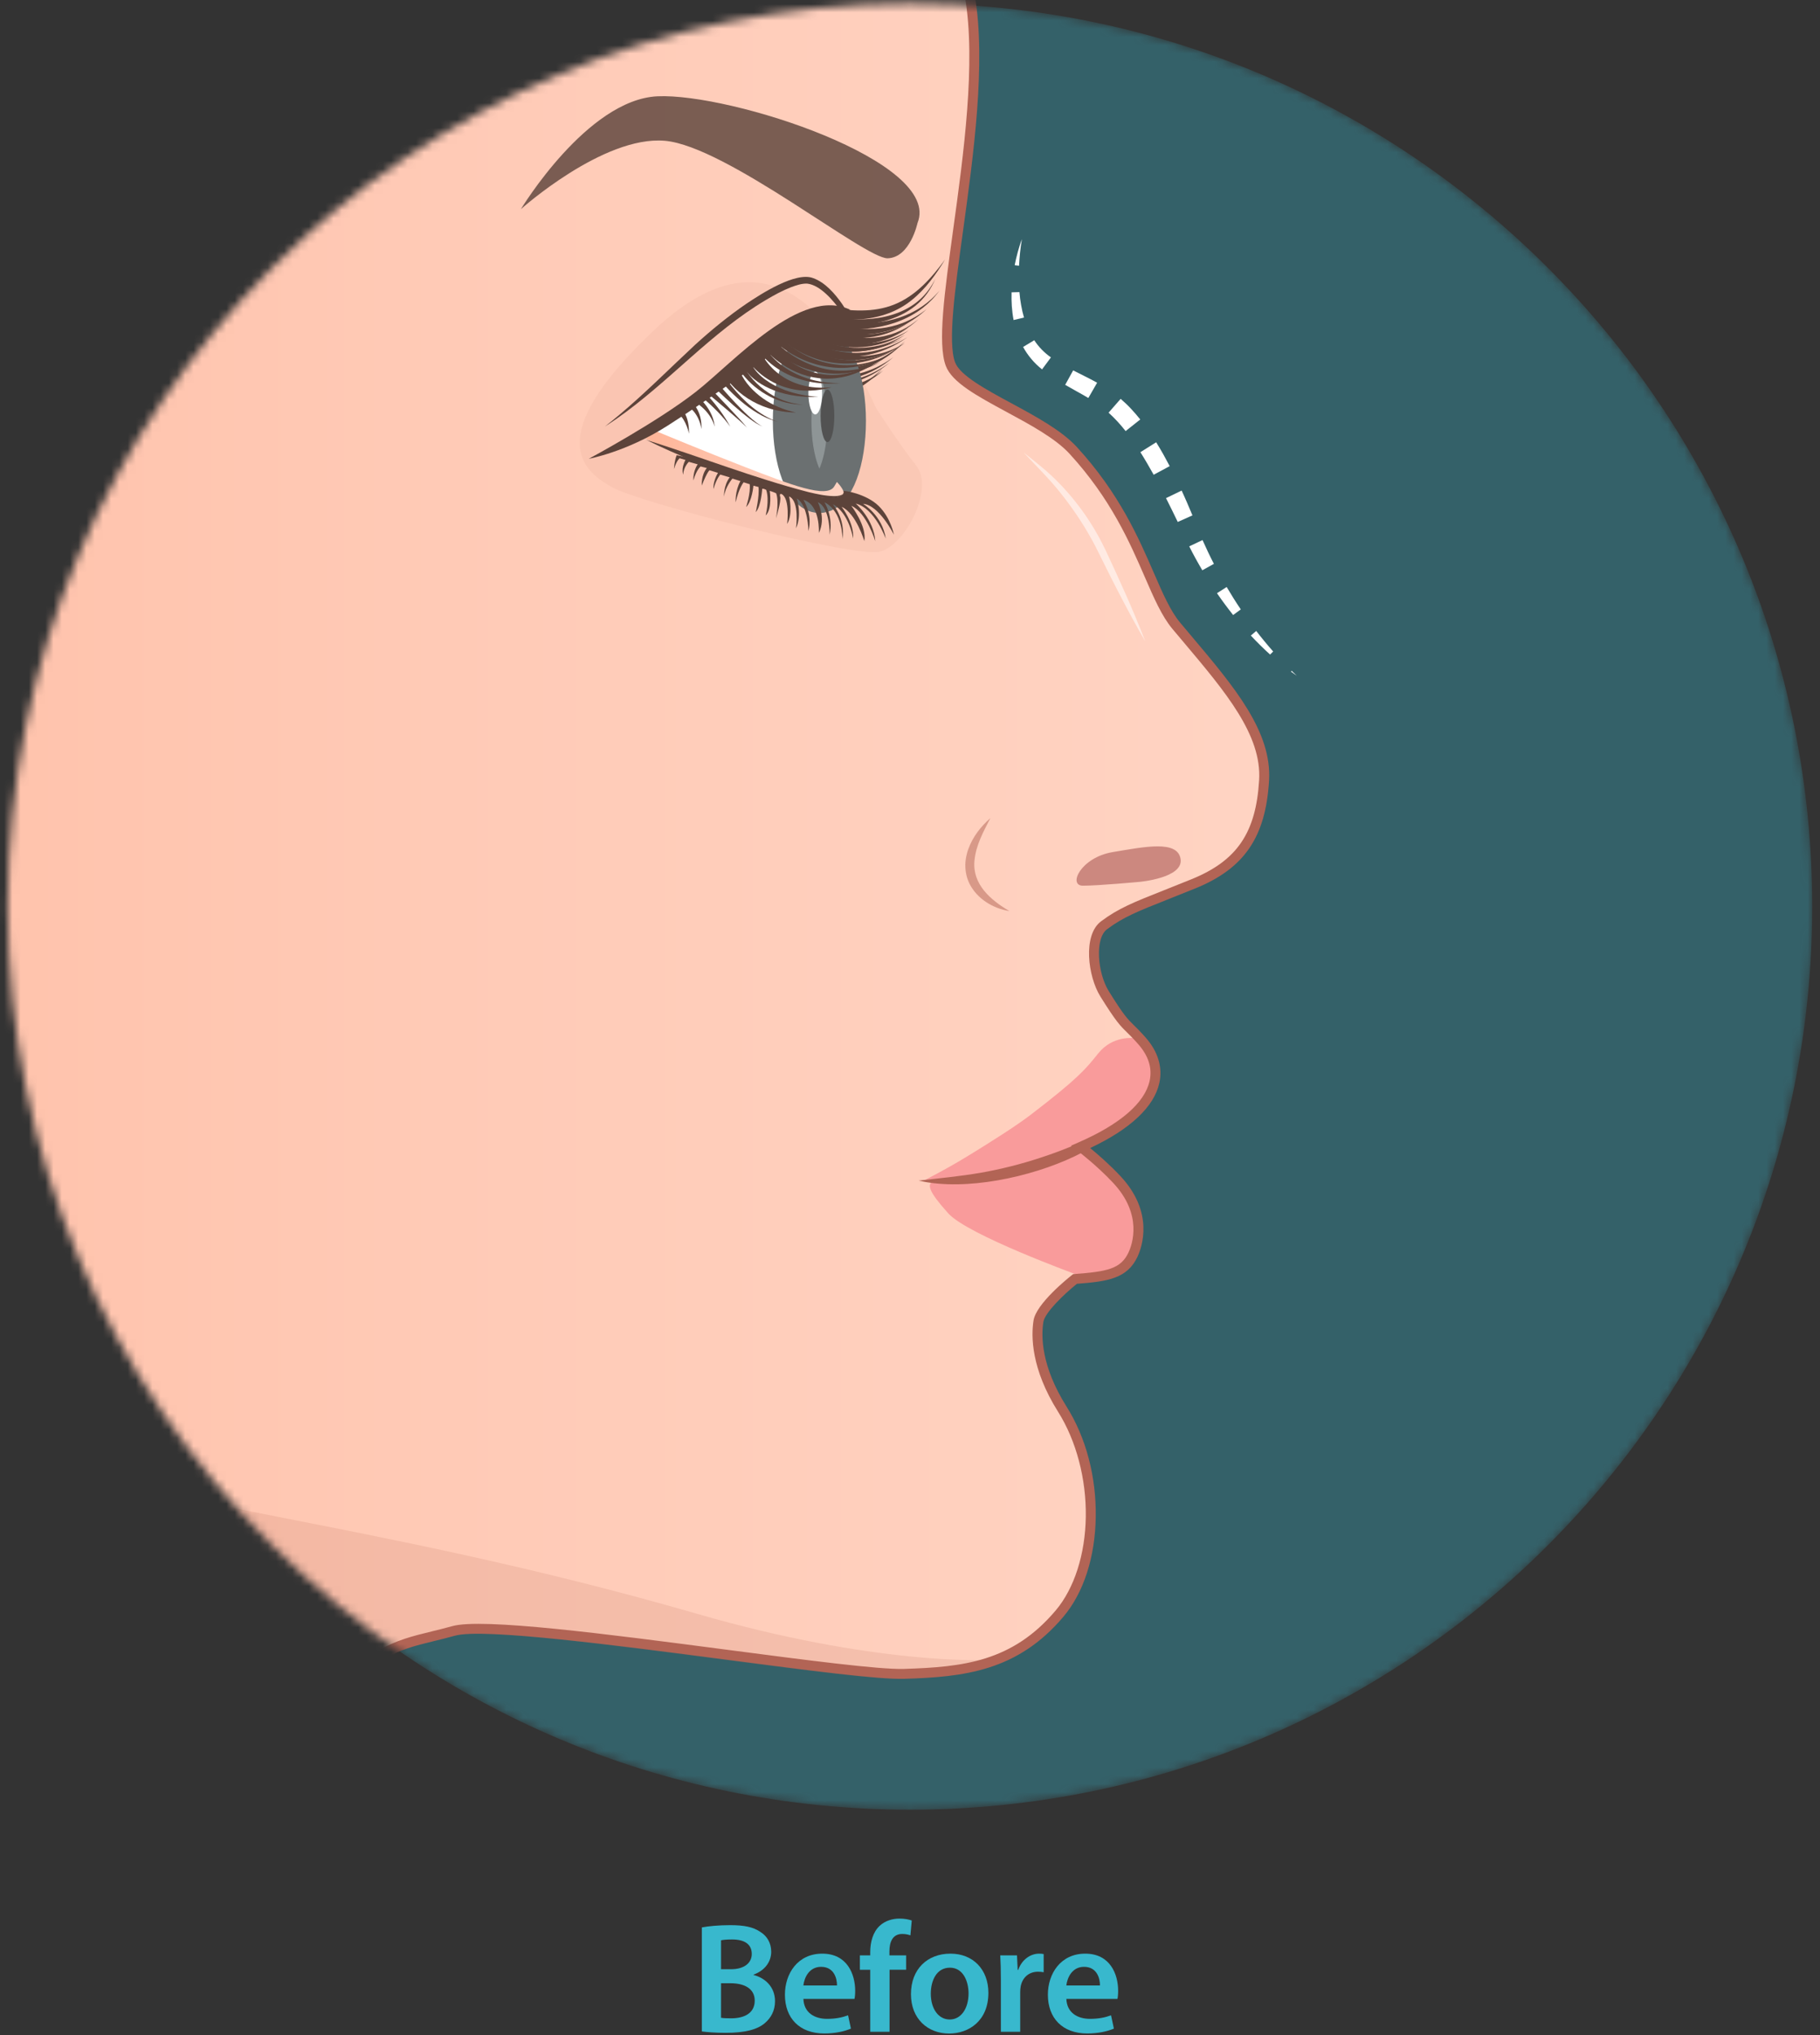
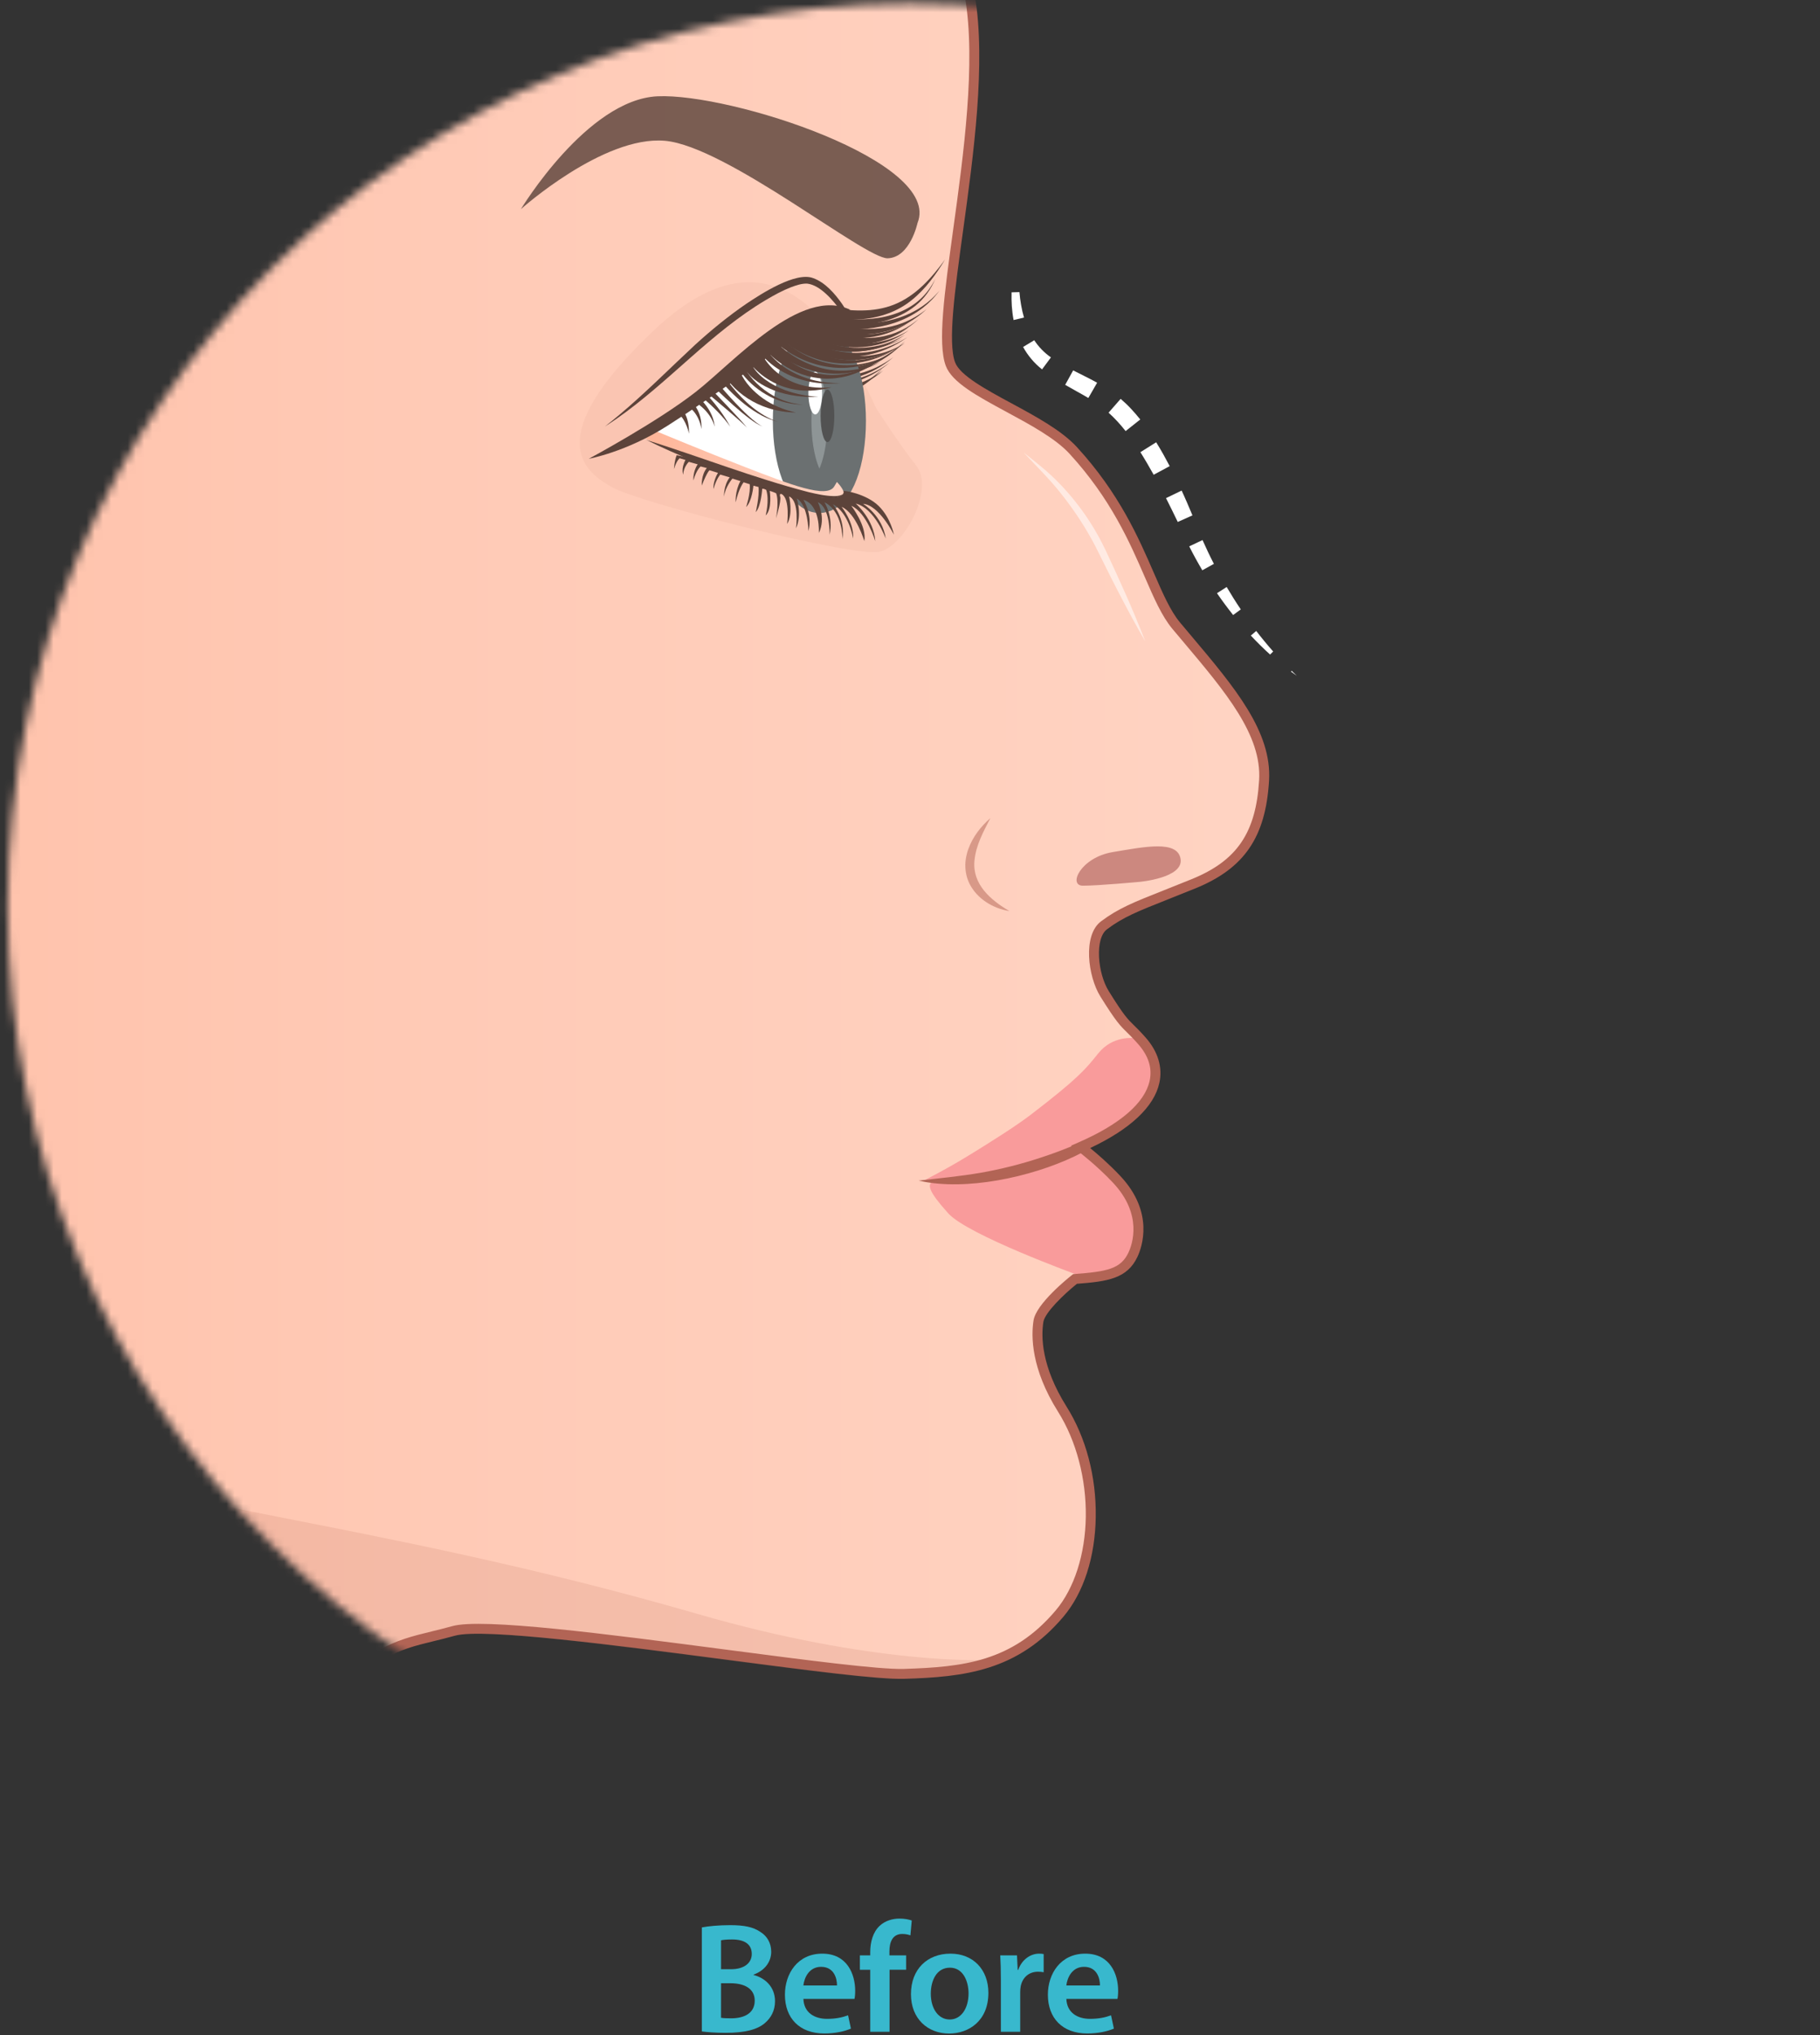
<svg xmlns="http://www.w3.org/2000/svg" xmlns:xlink="http://www.w3.org/1999/xlink" fill="none" height="247" viewBox="0 0 221 247" width="221">
  <rect x="0" y="0" width="221" height="247" fill="#333333" stroke="none" />
  <linearGradient id="a">
    <stop offset="0" stop-color="#ffb598" />
    <stop offset=".018" stop-color="#ffb598" />
    <stop offset=".637" stop-color="#ffcab6" />
    <stop offset=".988" stop-color="#ffd3c2" />
  </linearGradient>
  <linearGradient id="b" gradientUnits="userSpaceOnUse" x1="-120.857" x2="153.517" xlink:href="#a" y1="135.824" y2="135.824" />
  <linearGradient id="c" gradientUnits="userSpaceOnUse" x1="78.127" x2="102.517" xlink:href="#a" y1="56.572" y2="56.572" />
  <linearGradient id="d" gradientUnits="userSpaceOnUse" x1="63.252" x2="111.659" y1="21.511" y2="21.511">
    <stop offset=".291" stop-color="#5c433a" />
    <stop offset=".9" stop-color="#5c433a" />
    <stop offset=".996" stop-color="#5c433a" />
  </linearGradient>
  <mask id="e" height="220" maskUnits="userSpaceOnUse" width="221" x="0" y="0">
    <path d="m110.5 219.644c60.505 0 109.554-49.077 109.554-109.616 0-60.538-49.049-109.615-109.554-109.615-60.505 0-109.554 49.076-109.554 109.615 0 60.539 49.049 109.616 109.554 109.616z" fill="#fff" />
  </mask>
  <path d="m85.226 233.933c.749-.153 2.106-.276 3.423-.276 1.722 0 2.799.223 3.674.816.793.489 1.324 1.315 1.324 2.416 0 1.18-.736 2.258-2.136 2.769v.05c1.356.344 2.598 1.412 2.598 3.181 0 1.141-.493 2.027-1.229 2.652-.915.79-2.418 1.186-4.771 1.186-1.304 0-2.276-.088-2.884-.169zm2.328 5.074h1.201c1.627 0 2.531-.768 2.531-1.853 0-1.207-.914-1.761-2.391-1.761-.695 0-1.089.047-1.341.103v3.511zm0 5.89c.306.057.702.067 1.241.067 1.5 0 2.85-.564 2.85-2.149 0-1.493-1.313-2.105-2.924-2.107h-1.166z" fill="#38b8cd" />
  <path d="m97.557 242.613c.062 1.681 1.363 2.416 2.864 2.416 1.078 0 1.85-.169 2.559-.43l.347 1.615c-.794.337-1.895.589-3.241.589-3.01 0-4.774-1.861-4.774-4.705 0-2.56 1.552-4.983 4.535-4.983 3.015 0 3.996 2.479 3.996 4.512 0 .437-.038.786-.083.986zm4.078-1.636c.01-.859-.363-2.261-1.934-2.261-1.443 0-2.044 1.312-2.148 2.261z" fill="#38b8cd" />
  <path d="m105.671 246.603v-7.531h-1.257v-1.748h1.257v-.394c0-1.202.323-2.411 1.126-3.173.687-.653 1.613-.896 2.427-.896.623 0 1.122.104 1.489.231l-.164 1.802c-.255-.092-.564-.167-.999-.167-1.161 0-1.549.976-1.549 2.113v.484h2.028v1.748h-2.012v7.531z" fill="#38b8cd" />
  <path d="m120.019 241.872c0 3.411-2.392 4.94-4.764 4.94-2.616 0-4.64-1.806-4.64-4.78 0-3.044 2.004-4.917 4.798-4.917 2.76 0 4.606 1.945 4.606 4.757zm-6.994.101c0 1.785.891 3.135 2.306 3.135 1.344 0 2.278-1.299 2.278-3.166 0-1.458-.645-3.123-2.263-3.123-1.646 0-2.321 1.607-2.321 3.154z" fill="#38b8cd" />
  <path d="m121.535 240.308c0-1.243-.026-2.157-.076-2.984h2.031l.086 1.764h.066c.457-1.307 1.538-1.973 2.539-1.973.229 0 .363.009.55.051v2.209c-.2-.042-.405-.066-.687-.066-1.117 0-1.893.711-2.102 1.775-.04.207-.06.455-.06.707v4.812h-2.347v-6.296z" fill="#38b8cd" />
  <path d="m129.488 242.613c.063 1.681 1.363 2.416 2.864 2.416 1.079 0 1.85-.169 2.559-.43l.347 1.615c-.794.337-1.895.589-3.24.589-3.011 0-4.775-1.861-4.775-4.705 0-2.56 1.553-4.983 4.535-4.983 3.015 0 3.996 2.479 3.996 4.512 0 .437-.038.786-.083.986zm4.078-1.636c.011-.859-.363-2.261-1.934-2.261-1.443 0-2.043 1.312-2.148 2.261z" fill="#38b8cd" />
  <g mask="url(#e)">
-     <path d="m110.5 219.644c60.505 0 109.554-49.077 109.554-109.616 0-60.538-49.049-109.615-109.554-109.615-60.505 0-109.554 49.076-109.554 109.615 0 60.539 49.049 109.616 109.554 109.616z" fill="#38b8cd" opacity=".35" />
    <path d="m130.325 54.673c8.155 8.897 9.237 17.367 12.511 21.277 5.83 6.962 11.038 12.565 10.662 18.774-.376 6.209-2.514 10.074-8.579 12.543-6.065 2.468-8.27 3.094-10.859 5.037-1.913 1.435-1.33 6.072.065 8.313 2.69 4.318 2.466 3.364 4.532 5.703 3.407 3.857 1.827 8.83-7.432 12.876 0 0 2.317 1.751 4.383 3.956 3.282 3.503 2.924 7.085 1.969 9.123-1.094 2.336-3.093 2.657-7.04 2.953 0 0-4.144 3.258-4.441 5.134-.296 1.876-.263 5.645 2.901 10.673 4.758 7.56 4.567 19-.338 24.806-5.344 6.329-11.451 7.091-18.889 7.317-7.438.225-48.699-6.892-54.694-5.213-5.995 1.68-9.472 1.32-15.826 9.717-6.354 8.398-13.288 24.006-15.984 34.026-2.696 10.02-8.666 33.144-8.666 33.144s-70.829 11.378-135.457-22.124c0 0 18.297-76.959 19.826-91.872 1.528-14.912 5.691-111.08 70.265-131.905 64.574-20.825 146.054-44.006 148.539-29.398 2.486 14.608-4.498 38.884-2.365 44.647 1.257 3.396 11.096 6.323 14.917 10.492z" fill="url(#b)" />
    <path d="m106.375 49.511s2.677 4.206 4.894 7.016c2.218 2.81-1.346 9.697-4.45 10.437-3.105.74-29.041-5.907-32.444-7.798-3.404-1.892-8.868-5.901 4.974-19.022s21.971-1.78 27.026 9.368z" fill="#b56455" opacity=".07" />
    <path d="m122.57 110.577c-1.983-.306-3.922-1.485-4.847-3.322-.401-.818-.558-1.728-.49-2.635.03-.231.055-.492.107-.718l.116-.465c.03-.137.108-.315.153-.449.528-1.44 1.499-2.688 2.646-3.689-.866 1.697-1.764 3.303-1.928 5.189-.266 2.843 1.965 4.755 4.243 6.089z" fill="#b26455" opacity=".51" />
-     <path d="m130.797 154.722s-13.29-4.832-15.646-7.451c-2.356-2.62-2.705-3.58-1.745-3.929.96-.35 17.992-3.654 17.992-3.654s6.616 2.693 7.139 8.543c.524 5.85-4.572 7.395-7.74 6.491z" fill="#f99b9b" />
+     <path d="m130.797 154.722s-13.29-4.832-15.646-7.451c-2.356-2.62-2.705-3.58-1.745-3.929.96-.35 17.992-3.654 17.992-3.654s6.616 2.693 7.139 8.543c.524 5.85-4.572 7.395-7.74 6.491" fill="#f99b9b" />
    <path d="m131.831 139.033-.023-.014c-.038.026-.079.054-.121.08-.239.113-.484.223-.735.332 0 0 .021.016.063.047-4.253 2.149-15.554 4.296-16.856 3.971-1.396-.349-1.938-.179-1.938-.179 2.405-1.257 3.774-2.02 5.743-3.233 2.245-1.382 5.385-3.347 7.237-4.769 5.68-4.363 6.579-5.446 8.147-7.406 1.798-2.25 4.353-1.851 4.522-1.874.154.167.324.353.514.568 3.296 3.732 1.924 8.507-6.553 12.477z" fill="#f99b9b" />
    <path d="m138.355 107.034s5.372-.463 5.002-2.78-4.353-1.483-8.244-.834c-3.89.649-5.465 4.078-3.612 4.078 1.852 0 6.854-.464 6.854-.464z" fill="#cc887f" />
    <path d="m131.501 139.837c-5.104 2.701-12.949 4.557-18.689 3.692-.207-.024-.433-.069-.634-.108-.21-.04-.42-.084-.628-.133 2.544-.281 4.999-.518 7.496-.941 2.461-.43 4.886-1.042 7.259-1.82 1.38-.449 2.75-.955 4.087-1.516.189-.079.383-.165.558-.242z" fill="#b26455" />
    <path d="m119.754 201.47-.061.725c-3.249 1.137-6.78 1.402-10.675 1.521-7.439.225-48.699-6.892-54.694-5.212-1.699.476-9.829 2.4-14.5 8.385-11.815 15.136-19.576 48.647-21.339 36.743-.29-2.432-42.739-122.374-42.9-126.291-.618-15.085 14.817 45.523 31.629 59.291 6.943 5.687 37.754 7.756 77.474 19.249 21.685 6.273 35.066 5.589 35.066 5.589z" fill="#b56455" opacity=".15" />
    <path d="m94.531 45.868c2.037 1.552 4.73 2.283 7.263 1.808 2.034-.388 3.846-1.496 5.354-2.903-1.01 1.088-2.209 2.04-3.554 2.701-.819.386-1.702.68-2.6.813-1.826.292-3.721-.009-5.416-.733-.58-.248-1.139-.533-1.662-.894z" fill="#5c433a" />
    <path d="m95.98 43.137c2.854 1.561 6.369 2.029 9.482.985 1.662-.561 3.154-1.523 4.441-2.724-1.315 1.403-2.95 2.571-4.777 3.221-2.794 1.011-5.932.826-8.699-.205-.322-.121-.627-.246-.938-.403l.491-.874z" fill="#5c433a" />
    <path d="m95.972 44.033c2.476 1.472 5.538 1.982 8.351 1.304 1.508-.372 2.91-1.069 4.169-1.99-1.296 1.106-2.835 1.988-4.49 2.445-2.532.713-5.29.467-7.722-.517-.284-.117-.553-.235-.827-.384z" fill="#5c433a" />
    <path d="m95.447 44.791c2.382 1.389 5.292 1.909 8.002 1.343 1.661-.345 3.206-1.103 4.569-2.116-1.303 1.096-2.843 1.964-4.499 2.408-2.239.614-4.654.475-6.852-.26-.562-.189-1.111-.406-1.636-.69z" fill="#5c433a" />
    <path d="m94.58 45.204c1.874 1.209 4.097 1.886 6.333 1.909 2.297.015 4.532-.801 6.376-2.169-2.758 2.393-6.345 3.219-9.894 2.377-1.091-.254-2.159-.634-3.153-1.159-.07-.038-.132-.072-.211-.119z" fill="#5c433a" />
    <path d="m80.402 51.434s13.665-13.73 21.128-13.557c0 0 1.493 16.544-2.469 22.174 0 0-9.875-1.436-17.167-5.285 0 0-3.547-1.566-3.263-2.324.284-.759 1.77-1.008 1.77-1.008z" fill="#fff" />
    <path d="m99.498 59.92c1.829 0 3.312-3.952 3.312-8.827s-1.483-8.827-3.312-8.827c-1.829 0-3.312 3.952-3.312 8.827s1.483 8.827 3.312 8.827z" fill="#8e9596" stroke="#6b7071" stroke-linecap="round" stroke-linejoin="round" stroke-width="4.681" />
    <path d="m100.477 53.661c.461 0 .834-1.427.834-3.187s-.373-3.187-.834-3.187c-.46 0-.833 1.427-.833 3.187s.373 3.187.833 3.187z" fill="#525252" />
    <path d="m98.995 50.296c.46 0 .834-1.159.834-2.588 0-1.429-.373-2.588-.834-2.588s-.834 1.159-.834 2.588c0 1.429.373 2.588.834 2.588z" fill="#fff" />
    <path d="m102.076 37.713c-.894-1.24-2.468-3.105-4.045-3.288-.658-.04-1.38.213-2.014.45-1.034.407-2.011.94-2.971 1.509-6.704 3.956-11.816 10.004-18.172 14.438-.466.327-.944.638-1.422.946.596-.469 1.187-.943 1.766-1.431 3.168-2.659 6.149-5.666 9.179-8.481 1.972-1.798 4.047-3.498 6.253-5.003 1.784-1.192 5.979-3.921 8.101-3.094 1.469.532 2.637 1.898 3.511 3.14.11.161.215.319.321.493l-.508.322z" fill="#5c433a" />
    <path d="m101.308 59.027c-.882 1.538-5.34-.216-10.838-2.341-4.66-1.8-10.716-4.318-10.716-4.318s-.874-.057-1.628.558c0 0 .292.863 8.94 3.636 8.648 2.773 11.248 4.216 14.057 4.216 2.809 0 .5-2.282.5-2.282l-.316.531z" fill="url(#c)" />
    <g fill="#5c433a">
      <path d="m78.476 53.389c6.577 2.065 13.005 4.599 19.678 6.332 1.018.241 2.056.474 3.103.493.323 0.0.651-.024.948-.152.195-.067.283-.253.221-.458.148.323-.08.516-.36.635-.766.304-1.616.244-2.417.199-3.201-.311-6.299-1.259-9.341-2.24-4.04-1.357-8.008-2.922-11.832-4.808z" />
      <path d="m102.426 59.603c.057-.102 2.763.327 4.265 1.802s1.854 3.493 1.854 3.493-1.786-3.602-3.748-3.751c0 0 2.368 1.422 2.76 4.238 0 0-1.312-3.683-3.64-4.265 0 0 2.192 1.895 2.368 4.563 0 0-1.042-3.466-2.909-4.292 0 0 1.913 2.487 1.575 4.282 0 0-.994-3.393-2.752-4.157 0 0 1.527 1.901 1.403 3.855 0 0-.515-3.162-2.486-4.175 0 0 1.562 1.688 1.189 4.246 0 0 .055-3.366-2.195-4.484 0 0 1.118 1.754.635 3.95 0 0 .069-3.315-1.436-3.95 0 0 1.022 1.906.124 3.729 0 0 .207-3.412-1.877-4.019 0 0 1.16 1.768.607 3.785 0 0-.014-3.122-1.408-3.95 0 0 .663 1.961-.097 3.619 0 0 .469-3.315-.842-3.868 0 0 .525 2.072-.235 3.343 0 0 .387-3.025-.649-3.619 0 0-.345-.166-.193.318.152.483-.511 2.624-.511 2.624s.4-2.072.014-3.053c0 0-.387-.18-.773-.29 0 0 .345 2.21-.497 2.983 0 0 .483-1.837.069-3.094 0 0-.193-.152-.483-.152 0 0-.138 2.155-.787 2.845 0 0 .456-1.92.331-3.053l-.614-.16s-.164 1.897-.887 2.594c0 0 .559-1.679.437-2.771l-.737-.232s-.573.655-.969 2.43c0 0-.109-1.31.573-2.58l-.969-.3s-.873 1.01-1.023 2.198c0 0-.068-1.365.696-2.348l-1.146-.341s-.45.464-.832 1.761c0 0-.095-.86.546-1.966l-1.01-.314s-.245.068-.955 1.857c0 0-.082-1.27.614-2.13l-.75-.191s-.505.382-.873 1.693c0 0-.109-1.024.518-1.952l-1.078-.3s-.641.601-.682 1.556c0 0-.3-.71.273-1.788l-.709-.205s-.368.273-.682 1.31c0 0 .041-1.01.327-1.679l2.892.614 4.09 1.66 5.835 1.831 4.843 1.061c.56-.011 1.343-.001 1.63-.038 0 0 1.196-.138.965-.773z" />
      <path d="m100.563 37.325c2.685.417 5.494.666 8.056-.38 2.578-1.037 4.525-3.227 6.138-5.447-1.094 1.804-2.36 3.568-4.026 4.908-1.689 1.39-3.849 2.144-6.016 2.327-1.448.137-2.891.09-4.314-.014z" />
      <path d="m83.114 50.099c.45.757.551 1.68.562 2.543-.147-.595-.358-1.194-.682-1.714-.101-.155-.206-.316-.339-.44l.459-.389z" />
      <path d="m84.354 49.198c.627.811.868 1.87.818 2.879-.075-.473-.211-.94-.427-1.369-.207-.404-.465-.786-.81-1.079z" />
      <path d="m85.26 48.656c.753.8 1.347 1.819 1.496 2.917l.024.214c-.036-.118-.082-.296-.13-.408-.347-.907-1.005-1.684-1.776-2.261z" />
      <path d="m85.984 48.061c1.03 1.143 1.962 2.372 2.693 3.726-.443-.617-.936-1.194-1.462-1.741-.519-.54-1.073-1.067-1.643-1.546z" />
      <path d="m86.773 47.664c1.004 1.039 2.001 2.082 2.979 3.144.324.356.65.711.954 1.084-.686-.672-1.421-1.292-2.146-1.923-.728-.626-1.461-1.248-2.196-1.865z" />
      <path d="m87.553 46.968c.758.881 1.548 1.746 2.364 2.576.617.619 1.245 1.232 1.943 1.759.234.173.476.338.744.457-.553-.201-1.039-.552-1.514-.893-1.413-1.06-2.709-2.26-3.977-3.49z" />
      <path d="m88.337 46.226c1.367 1.828 3.105 3.577 5.176 4.588.304.141.616.265.936.367-.657-.154-1.289-.406-1.89-.715-1.506-.789-2.828-1.893-4.009-3.11-.237-.248-.465-.494-.692-.765l.479-.364z" />
      <path d="m89.901 45.206c.578 1.263 1.573 2.301 2.7 3.119 1.206.866 2.611 1.433 4.06 1.748-1.151-.021-2.303-.192-3.402-.55-1.713-.554-3.311-1.547-4.506-2.918-.139-.162-.272-.328-.406-.525l1.553-.874z" />
      <path d="m92.608 43.166c.982 1.723 2.701 3.007 4.619 3.541 1.218.351 2.507.413 3.769.297-.834.224-1.7.378-2.568.405-2.273.101-4.562-.695-6.285-2.204-.355-.309-.688-.642-1-1.024z" />
      <path d="m90.653 45.054c.95 1.423 2.317 2.568 3.868 3.29.953.436 1.978.694 3.027.77-1.413.002-2.831-.344-4.09-.993-1.274-.664-2.431-1.59-3.307-2.736z" />
      <path d="m91.272 44.265c.817 1.471 2.466 2.485 4.008 3.07 1.318.488 2.705.745 4.108.845-1.828.058-3.701-.148-5.42-.805-1.368-.542-2.699-1.361-3.552-2.592-.01-.016-.016-.025-.03-.05l.887-.467z" />
      <path d="m99.391 38.151c3.983.981 9.208 1.074 12.399-1.88.749-.691 1.345-1.533 1.794-2.451-.521 1.27-1.35 2.426-2.424 3.289-1.08.88-2.371 1.474-3.71 1.84-2.358.637-4.843.661-7.253.35-.348-.048-.702-.102-1.048-.175z" />
      <path d="m93.344 42.797c1.359 1.742 3.466 2.881 5.598 3.383 1.009.229 2.043.333 3.083.321-1.243.114-2.524.068-3.752-.186-2.059-.425-4.058-1.412-5.508-2.962-.016-.018-.046-.054-.062-.072z" />
      <path d="m98.339 39.203c2.414 1.309 5.273 2.052 8.024 1.757.123-.008.315-.043.438-.06.459-.065.954-.191 1.4-.322.151-.052.372-.13.524-.182.148-.055.466-.197.615-.257.128-.067.47-.233.595-.303.183-.111.394-.229.574-.344.205-.144.535-.36.726-.523l.35-.28-.334.299c-.183.174-.498.407-.699.565-.174.126-.381.257-.56.379-.122.076-.455.264-.585.34-.15.072-.466.232-.611.297-.152.062-.372.154-.524.215-.45.16-.948.317-1.416.41-.127.024-.321.072-.447.087-2.258.38-4.589.047-6.747-.677-.586-.203-1.154-.421-1.713-.701l.39-.701z" />
      <path d="m97.649 39.569c2.817 1.743 6.314 2.601 9.584 1.827 1.107-.257 2.154-.716 3.127-1.304-.874.623-1.835 1.133-2.854 1.48-2.839.967-5.993.649-8.765-.412-.556-.215-1.101-.45-1.624-.743l.533-.849z" />
      <path d="m96.924 40.134c1.787 1.306 3.967 2.062 6.169 2.239 2.248.184 4.51-.326 6.535-1.307-1.994 1.08-4.272 1.694-6.551 1.607-2.012-.065-4.005-.623-5.768-1.596-.259-.145-.507-.293-.752-.467z" />
      <path d="m94.216 42.313c1.693 1.921 4.191 3.166 6.768 3.197 2.071.019 4.065-.712 5.819-1.796-1.203.868-2.565 1.567-4.014 1.951-.879.217-1.802.333-2.709.287-1.847-.072-3.646-.739-5.167-1.781-.52-.357-1.013-.746-1.454-1.203z" />
      <path d="m96.172 39.92c2.493 2.091 5.848 3.239 9.105 2.826 1.739-.224 3.391-.874 4.889-1.8-1.565 1.118-3.397 1.942-5.316 2.221-2.938.443-5.979-.354-8.49-1.908-.292-.182-.567-.364-.841-.579z" />
      <path d="m95.988 40.797c2.139 1.929 5.043 3.031 7.933 2.917 1.551-.069 3.062-.477 4.477-1.134-1.487.83-3.169 1.393-4.881 1.516-2.623.203-5.279-.581-7.471-2.022-.256-.17-.496-.339-.736-.538z" />
      <path d="m95.325 41.437c2.064 1.83 4.816 2.911 7.583 2.887 1.696-.012 3.36-.453 4.896-1.178-1.493.819-3.173 1.367-4.884 1.478-2.316.163-4.657-.447-6.668-1.6-.514-.295-1.01-.616-1.469-.997l.542-.591z" />
      <path d="m94.394 41.672c1.601 1.554 3.648 2.653 5.835 3.115 2.251.465 4.602.104 6.679-.875-3.174 1.805-6.853 1.911-10.168.389-1.02-.463-1.993-1.045-2.864-1.755-.061-.051-.115-.096-.183-.158z" />
      <path d="m99.01 38.378c3.234 1.569 7.156 2.123 10.576.834 1.064-.41 2.048-.988 2.942-1.698-.838.787-1.793 1.456-2.831 1.957-1.76.837-3.729 1.187-5.673 1.128-1.569-.046-3.13-.323-4.625-.803-.311-.102-.608-.205-.913-.335z" />
      <path d="m100.111 38.653c3.564.931 7.778.874 11.049-.962.062-.037.25-.138.312-.177.082-.052.418-.271.503-.325.191-.132.39-.289.579-.426.139-.113.412-.352.55-.467l.345-.336c.208-.193.462-.499.655-.709l-.299.38c-.161.218-.452.526-.636.732-.13.128-.398.388-.524.507-.184.152-.373.324-.559.47-.081.059-.419.312-.49.364-.908.626-1.906 1.119-2.95 1.475-2.184.734-4.524.915-6.813.726-.665-.06-1.325-.141-1.98-.283z" />
      <path d="m97.179 41.118c2.816 1.743 6.314 2.601 9.584 1.827 1.107-.257 2.154-.716 3.126-1.304-.873.623-1.835 1.133-2.853 1.48-2.84.967-5.993.649-8.766-.412-.557-.215-1.101-.45-1.624-.743l.533-.849z" />
      <path d="m97.179 40.102c2.816 1.743 6.314 2.601 9.584 1.827 1.107-.257 2.154-.716 3.126-1.304-.873.623-1.835 1.133-2.853 1.48-2.84.967-5.993.649-8.766-.412-.557-.215-1.101-.45-1.624-.743l.533-.849z" />
      <path d="m97.856 38.457c2.816 1.743 6.314 2.601 9.584 1.827 1.107-.257 2.154-.716 3.126-1.304-.873.623-1.835 1.133-2.853 1.48-2.84.967-5.993.649-8.766-.412-.557-.214-1.101-.45-1.624-.742z" />
      <path d="m97.614 39.231c2.817 1.743 6.314 2.601 9.584 1.827 1.107-.257 2.154-.716 3.127-1.304-.874.623-1.835 1.133-2.854 1.48-2.839.967-5.993.649-8.765-.412-.557-.215-1.101-.45-1.624-.743l.533-.849z" />
      <path d="m71.497 55.682s8.253-4.422 12.964-8.098c4.711-3.676 12.758-12.861 18.802-9.978 0 0-3.451.753-6.618 3.197-3.167 2.444-11.249 8.116-15.653 10.909-4.998 3.17-9.495 3.97-9.495 3.97z" />
    </g>
    <path d="m111.409 27.077s-.886 4.19-3.624 4.271-19.569-13.617-27.058-14.262c-7.489-.644-17.475 8.299-17.475 8.299s8.035-13.308 16.589-13.698c8.885-.405 34.62 7.933 31.568 15.389z" fill="url(#d)" opacity=".81" />
    <path d="m124.304 54.927c.912.708 1.802 1.425 2.681 2.177 2.616 2.297 4.809 5.068 6.477 8.128.247.446.564 1.092.792 1.554 1.704 3.634 3.37 7.309 4.816 11.056-1.165-1.987-2.244-4.015-3.302-6.053-.901-1.728-1.824-3.627-2.699-5.375-1.174-2.264-2.563-4.41-4.156-6.409-1.397-1.804-3.058-3.406-4.609-5.077z" fill="#fff" opacity=".55" />
    <path d="m-15.174 277.293c-4.257 0-8.863-.103-13.751-.357-15.007-.782-29.689-2.817-43.638-6.05-17.444-4.042-33.785-9.978-48.571-17.642l-.418-.217.109-.458c.183-.769 18.306-77.09 19.813-91.793.091-.894.191-2.061.317-3.538.984-11.556 3.289-38.618 12.976-65.5 5.453-15.132 12.468-27.94 20.85-38.068 10.133-12.244 22.426-20.76 36.536-25.311 36.384-11.733 66.848-20.595 90.545-26.337 14.654-3.551 26.724-5.896 35.873-6.972 10.502-1.235 17.224-.853 20.551 1.166 1.333.809 2.123 1.891 2.349 3.217 1.391 8.177-.169 19.472-1.422 28.548-1.005 7.276-1.872 13.559-.973 15.991.59 1.594 3.755 3.304 6.815 4.958 3.011 1.627 6.124 3.31 7.982 5.336 5.145 5.614 7.477 10.98 9.351 15.291 1.072 2.467 1.998 4.597 3.178 6.006.46.55.917 1.092 1.367 1.626 5.256 6.231 9.794 11.613 9.433 17.572-.415 6.861-3.009 10.646-8.952 13.065-1.292.525-2.406.967-3.39 1.356-3.569 1.413-5.361 2.123-7.335 3.604-1.509 1.133-1.147 5.326.215 7.513 1.836 2.947 2.266 3.368 3.049 4.133.348.341.782.764 1.423 1.49 1.511 1.711 2.088 3.621 1.668 5.523-.64 2.892-3.538 5.61-8.403 7.893.865.707 2.314 1.952 3.673 3.403 4.122 4.398 2.631 8.606 2.076 9.791-1.242 2.651-3.61 2.998-7.356 3.284-1.538 1.233-3.892 3.483-4.075 4.641-.273 1.727-.269 5.356 2.815 10.258 2.359 3.748 3.618 8.503 3.547 13.391-.072 4.9-1.469 9.206-3.934 12.125-5.566 6.59-12.048 7.309-19.331 7.53-3.105.094-11.678-1.028-21.605-2.327-13.158-1.721-29.532-3.864-32.945-2.907-.91.254-1.754.461-2.569.66-4.452 1.088-7.669 1.875-12.94 8.84-6.501 8.591-13.306 24.243-15.883 33.819-2.665 9.902-8.605 32.906-8.665 33.138l-.099.381-.389.063c-.144.023-11.871 1.865-29.868 1.865zm-104.99-24.903c14.587 7.514 30.69 13.342 47.871 17.323 13.881 3.216 28.493 5.242 43.429 6.02 23.356 1.216 40.245-1.039 42.979-1.437.793-3.068 6.093-23.563 8.568-32.763 2.606-9.685 9.497-25.526 16.085-34.233 5.529-7.307 9.097-8.179 13.614-9.283.806-.197 1.639-.401 2.53-.65 3.65-1.023 18.787.958 33.426 2.873 9.464 1.238 18.404 2.409 21.412 2.317 7.238-.22 13.193-.882 18.447-7.103 2.253-2.668 3.584-6.811 3.65-11.366.067-4.589-1.158-9.23-3.361-12.731-3.295-5.235-3.285-9.194-2.986-11.088.323-2.05 4.219-5.165 4.663-5.513l.144-.113.182-.014c3.918-.294 5.606-.612 6.541-2.608.474-1.011 1.74-4.61-1.864-8.456-2.004-2.139-4.283-3.87-4.306-3.888l-.82-.62.942-.412c5.046-2.204 8.025-4.784 8.616-7.46.339-1.532-.13-3.034-1.394-4.465-.612-.692-1.011-1.082-1.362-1.426-.821-.803-1.317-1.287-3.23-4.358-1.511-2.426-2.155-7.432.085-9.113 2.103-1.578 3.945-2.308 7.615-3.761.981-.388 2.092-.829 3.379-1.352 5.516-2.245 7.816-5.615 8.204-12.021.332-5.477-4.063-10.688-9.151-16.722-.452-.535-.91-1.078-1.371-1.629-1.292-1.543-2.25-3.747-3.359-6.3-1.838-4.229-4.125-9.492-9.134-14.957-1.721-1.877-4.743-3.51-7.667-5.09-3.554-1.921-6.624-3.58-7.371-5.599-1.005-2.715-.161-8.831.908-16.574 1.242-8.994 2.788-20.187 1.428-28.181-.167-.979-.751-1.761-1.786-2.389-3.046-1.849-9.703-2.185-19.787-1-9.101 1.07-21.122 3.407-35.73 6.946-23.669 5.735-54.103 14.588-90.459 26.312-13.889 4.479-25.994 12.867-35.978 24.932-8.293 10.021-15.239 22.708-20.645 37.709-9.633 26.733-11.929 53.685-12.91 65.194-.126 1.483-.226 2.654-.318 3.558-1.454 14.181-18.211 85.079-19.731 91.491z" fill="#b26455" />
  </g>
  <g fill="#fff">
-     <path d="m124.089 29.026c-.049.268-.086.537-.125.805-.037.269-.07.538-.098.807-.026.269-.052.538-.073.807-.022.269-.037.538-.052.807l-.53-.065c.109-.539.229-1.074.377-1.601.148-.527.304-1.051.501-1.56z" />
    <path d="m123.788 35.455c.044.528.111 1.051.204 1.567.09.516.205 1.024.351 1.519l-1.264.302c-.106-.56-.175-1.123-.216-1.684-.037-.561-.045-1.121-.029-1.678z" />
    <path d="m125.587 41.295c.272.413.58.797.92 1.145.341.347.71.662 1.108.937l-1.08 1.453c-.473-.372-.91-.791-1.294-1.25-.386-.458-.723-.953-1.01-1.468z" />
    <path d="m130.311 44.955c.469.244.951.477 1.437.723.486.245.981.497 1.476.771l-1.068 1.856c-.444-.268-.906-.525-1.379-.786-.473-.26-.952-.531-1.432-.81z" />
    <path d="m136.079 48.409c.221.19.437.385.647.585.211.199.412.407.61.617.395.42.768.855 1.124 1.3l-1.778 1.41c-.318-.405-.649-.796-.994-1.169-.172-.187-.35-.367-.528-.546-.179-.178-.361-.351-.548-.519z" />
    <path d="m140.392 53.68c.294.474.58.952.852 1.435.271.484.534.971.79 1.46l-1.946 1.047c-.257-.466-.52-.928-.79-1.385-.27-.457-.54-.91-.822-1.355z" />
    <path d="m143.484 59.54c.229.498.457.997.672 1.5.218.502.431 1.006.642 1.511l-1.785.799c-.232-.486-.468-.969-.707-1.451l-.719-1.441z" />
    <path d="m146.022 65.549c.432.971.888 1.937 1.38 2.886l-1.406.78c-.559-.949-1.097-1.913-1.589-2.904z" />
    <path d="m148.952 71.244c.546.921 1.112 1.832 1.714 2.72l-.928.682c-.682-.861-1.341-1.742-1.962-2.649l1.176-.752z" />
    <path d="m152.544 76.581c.327.427.663.847 1.006 1.262.341.416.692.826 1.05 1.229l-.374.372c-.405-.367-.803-.743-1.194-1.127-.39-.384-.77-.778-1.145-1.179l.657-.558z" />
    <path d="m156.841 81.419.631.601-.711-.506z" />
  </g>
</svg>